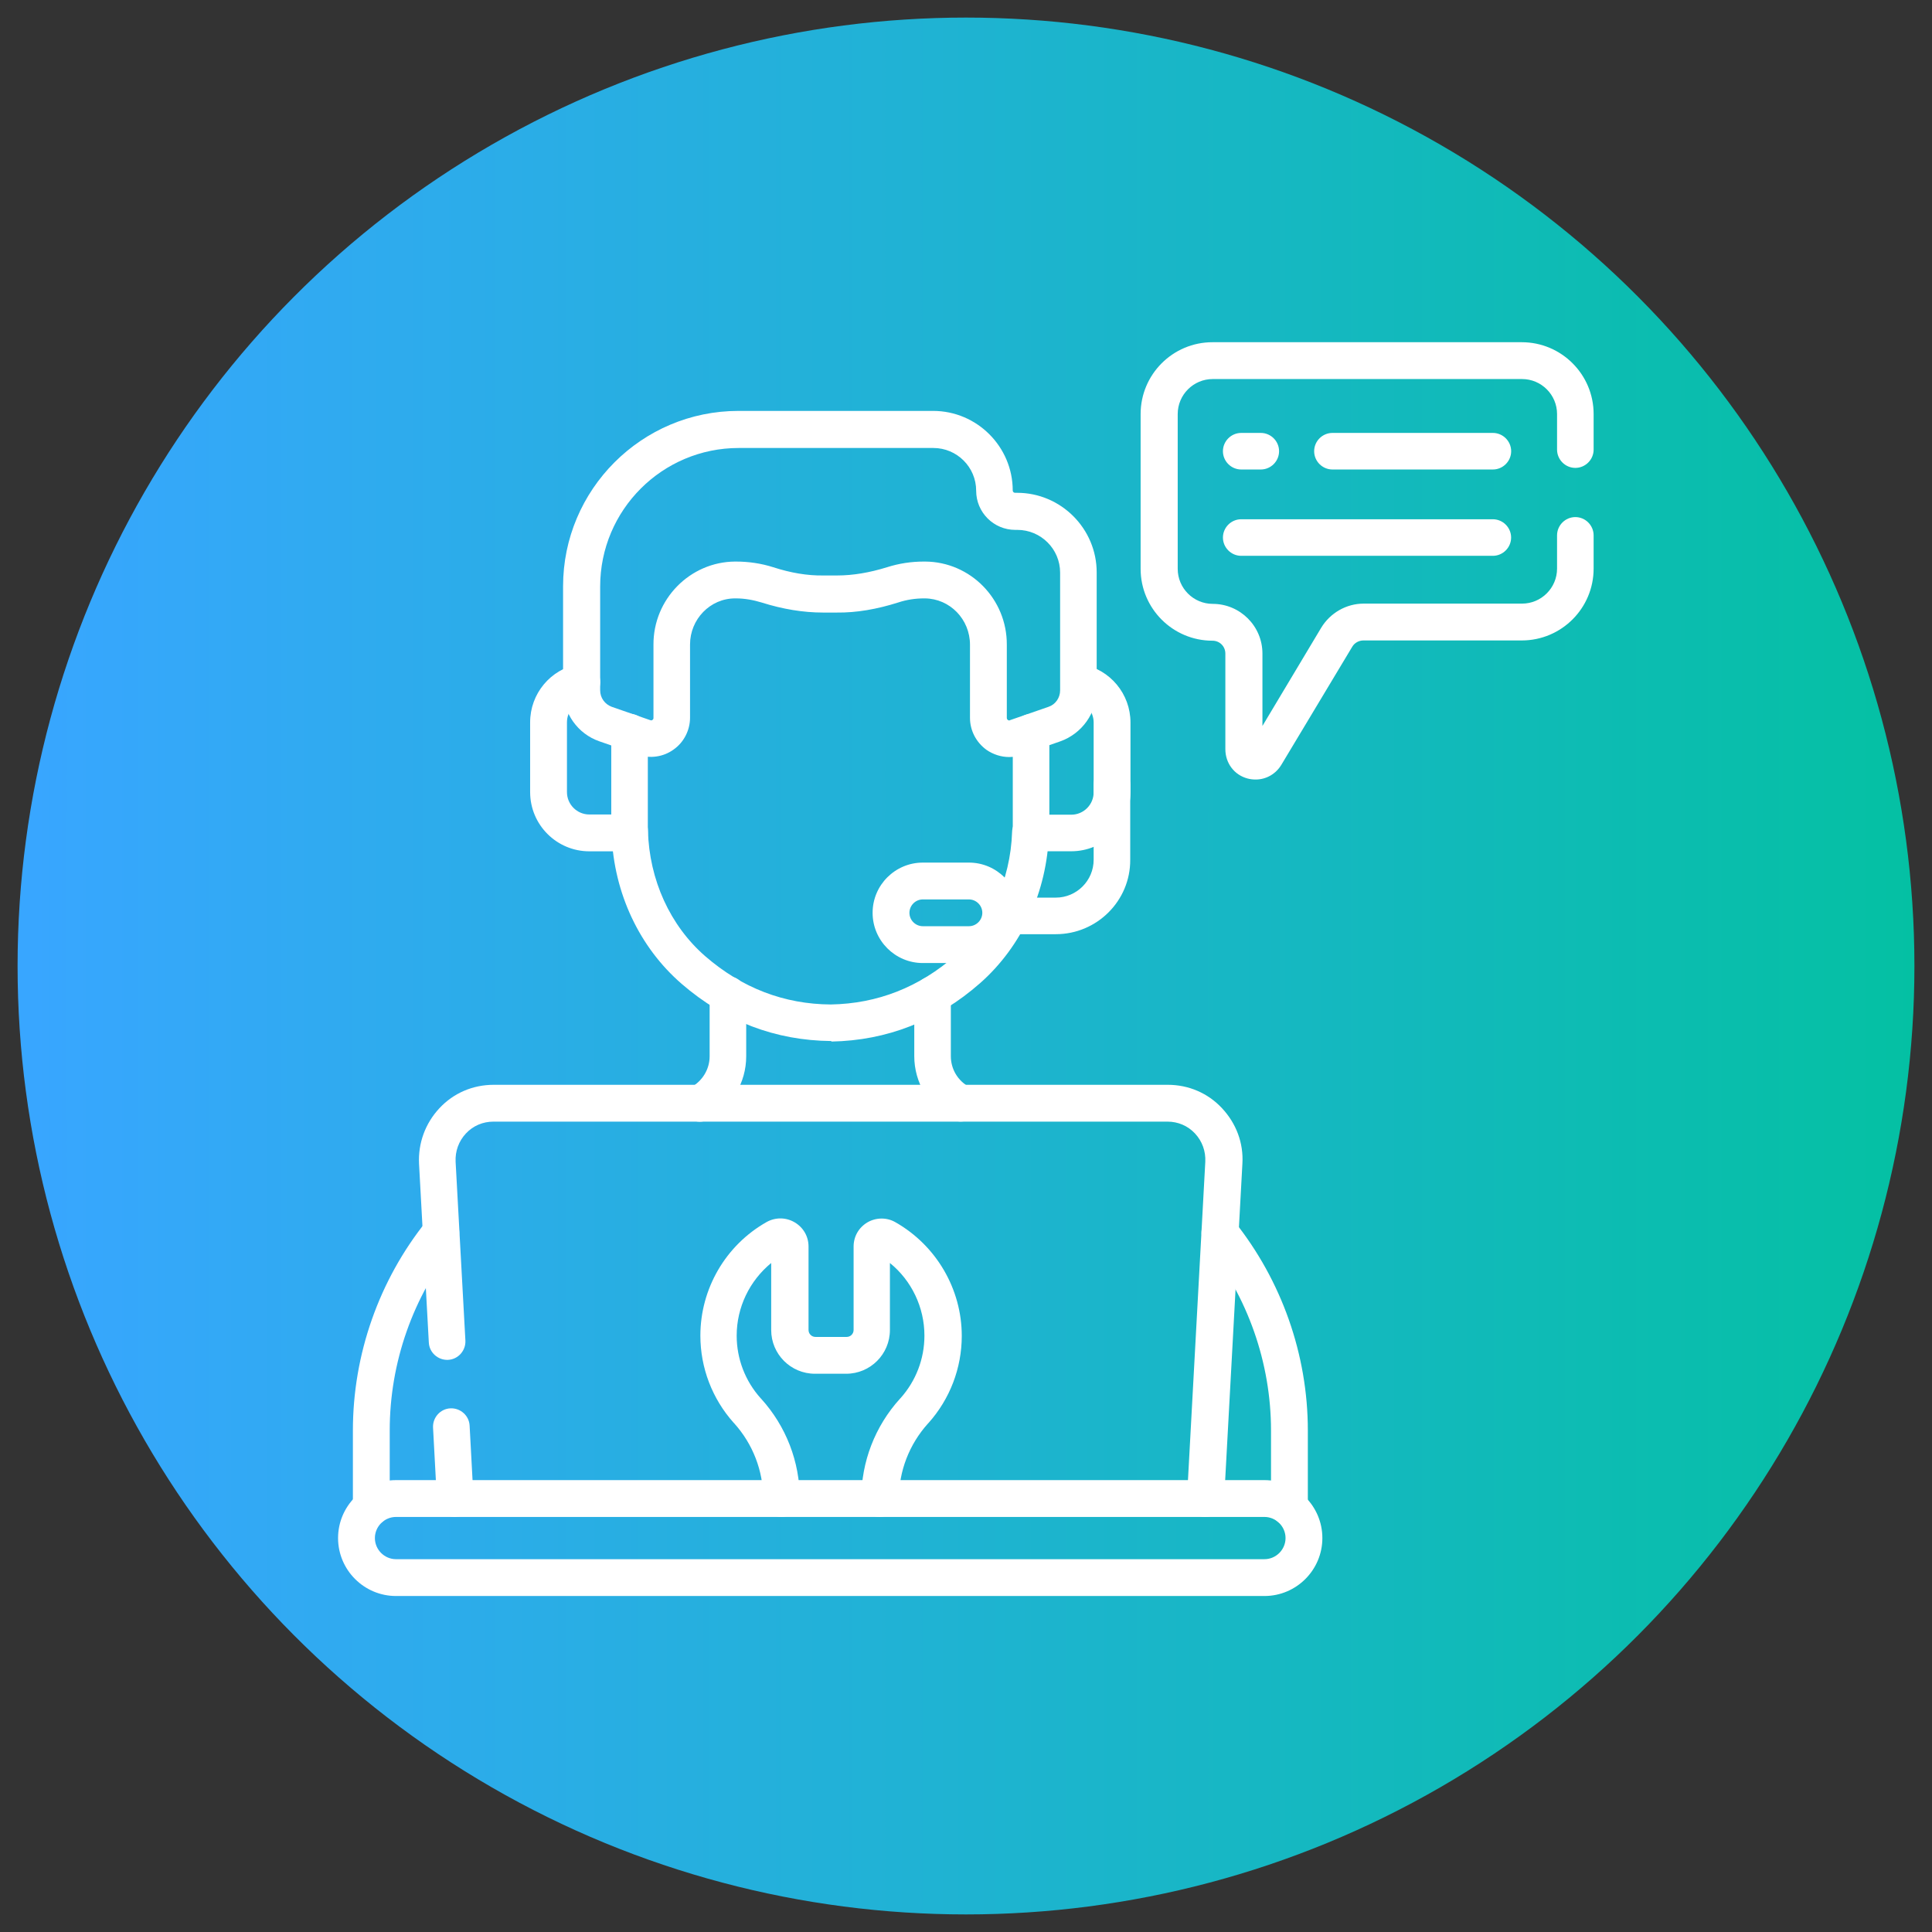
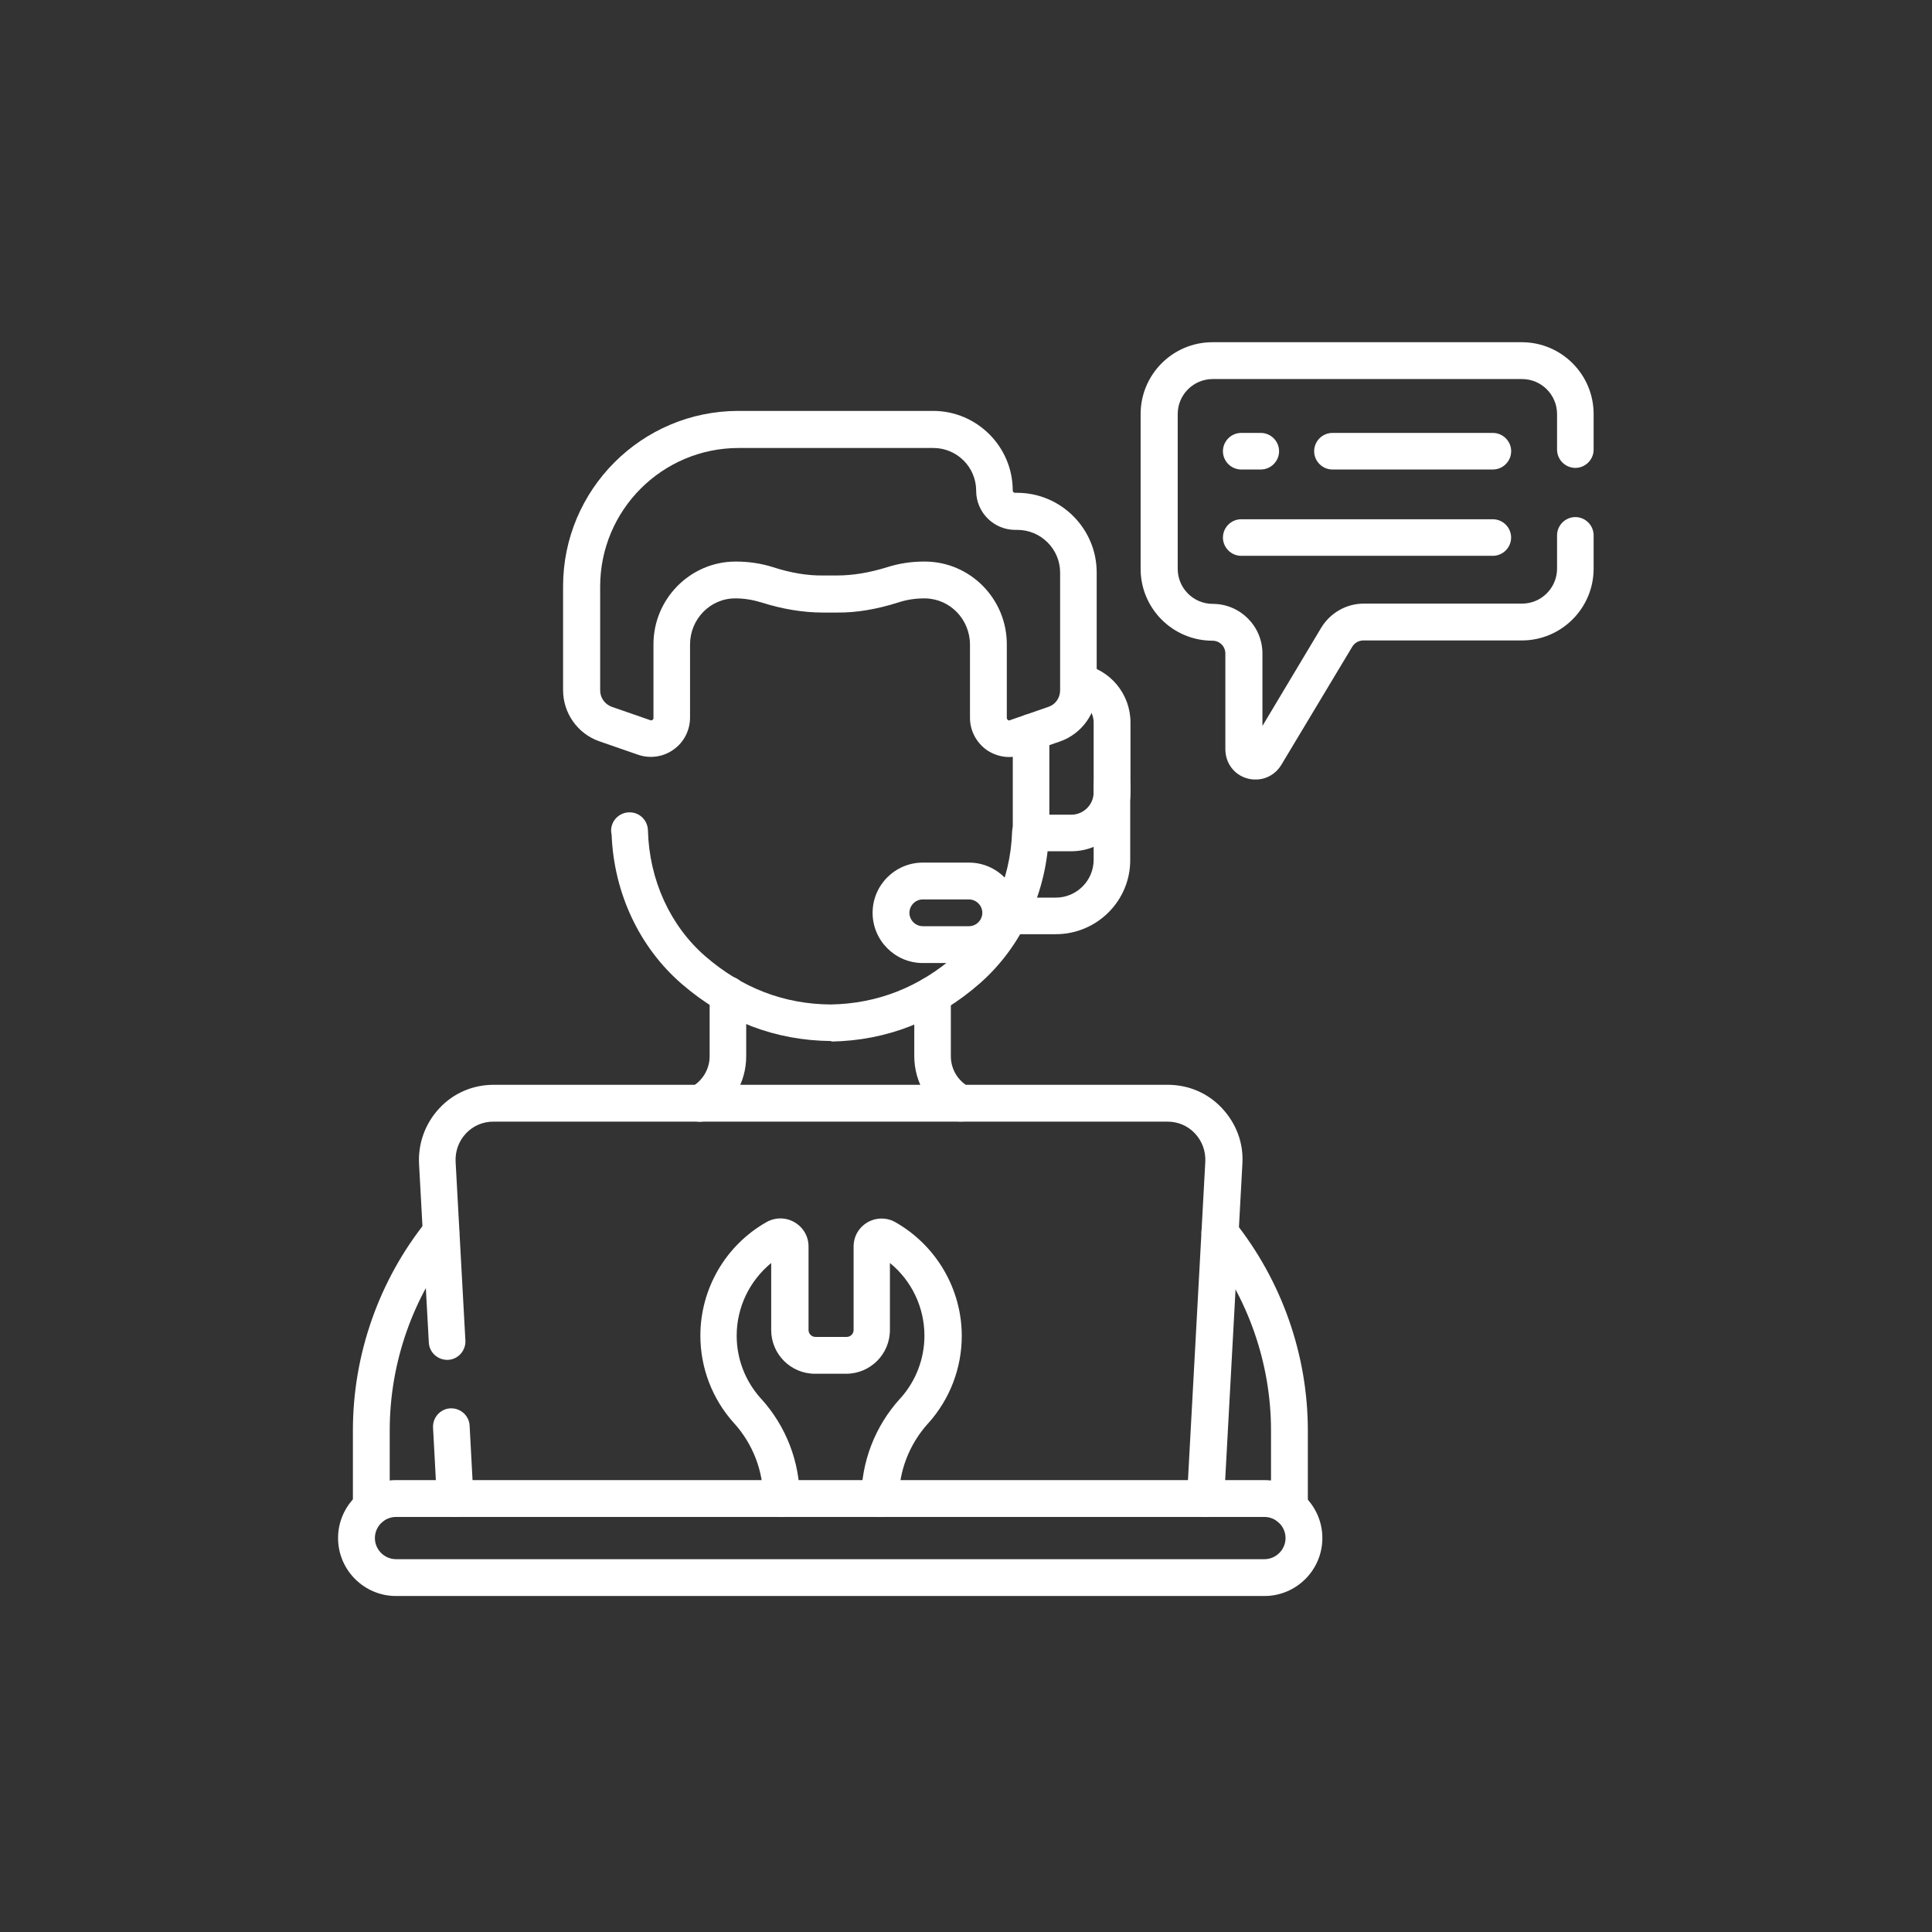
<svg xmlns="http://www.w3.org/2000/svg" xmlns:xlink="http://www.w3.org/1999/xlink" version="1.1" id="Layer_1" x="0px" y="0px" viewBox="0 0 100 100" style="enable-background:new 0 0 100 100;" xml:space="preserve">
  <rect x="0" y="0" width="100" height="100" fill="#333333" stroke="none" />
  <style type="text/css">
	.st0{fill:url(#SVGID_1_);}
	.st1{fill:#FFFFFF;}
	.st2{clip-path:url(#SVGID_00000101809230699880805780000012755902936935894926_);}
</style>
  <linearGradient id="SVGID_1_" gradientUnits="userSpaceOnUse" x1="1.621" y1="50" x2="101.302" y2="50" gradientTransform="matrix(1 0 0 -1 0 100)">
    <stop offset="0" style="stop-color:#38A6FF" />
    <stop offset="1" style="stop-color:#03C1A1" />
  </linearGradient>
-   <circle class="st0" cx="50" cy="50" r="49.09" />
  <g id="g993" transform="matrix(1.333,0,0,-1.333,0,682.667)">
    <g id="g995" transform="translate(405.478,467.248)">
      <path class="st1" d="M-347.51,26.65h-6.23c-0.39,0-0.71,0.32-0.71,0.71s0.32,0.71,0.71,0.71h6.23c0.39,0,0.71-0.32,0.71-0.71    S-347.12,26.65-347.51,26.65z" />
    </g>
    <g id="g999" transform="translate(368.316,467.248)">
      <path class="st1" d="M-319.36,26.65h-0.76c-0.39,0-0.71,0.32-0.71,0.71s0.32,0.71,0.71,0.71h0.76c0.39,0,0.71-0.32,0.71-0.71    S-318.97,26.65-319.36,26.65z" />
    </g>
    <g id="g1003" transform="translate(368.316,432.016)">
      <path class="st1" d="M-310.35,58.53h-9.77c-0.39,0-0.71,0.32-0.71,0.71s0.32,0.71,0.71,0.71h9.77c0.39,0,0.71-0.32,0.71-0.71    S-309.96,58.53-310.35,58.53z" />
    </g>
    <g id="g1007">
      <g>
        <defs>
          <rect id="SVGID_00000119117752855427698580000011092725842862476720_" x="5" y="442" width="65" height="65" />
        </defs>
        <clipPath id="SVGID_00000163065079962926003730000017703843213431894706_">
          <use xlink:href="#SVGID_00000119117752855427698580000011092725842862476720_" style="overflow:visible;" />
        </clipPath>
        <g id="g1009" style="clip-path:url(#SVGID_00000163065079962926003730000017703843213431894706_);">
          <g id="g1015" transform="translate(315.666,331.334)">
            <path class="st1" d="M-274.67,144.52h-1.8c-0.39,0-0.71,0.32-0.71,0.71c0,0.39,0.32,0.71,0.71,0.71h1.8       c0.81,0,1.47,0.66,1.47,1.47v2.92c0,0.39,0.32,0.71,0.71,0.71c0.39,0,0.71-0.32,0.71-0.71v-2.92       C-271.77,145.82-273.07,144.52-274.67,144.52z" />
          </g>
          <g id="g1019" transform="translate(377.817,40.066)">
            <path class="st1" d="M-328.72,410.09h-33.72c-1.24,0-2.25,1.01-2.25,2.25c0,1.24,1.01,2.25,2.25,2.25h33.72       c1.24,0,2.25-1.01,2.25-2.25C-326.47,411.1-327.48,410.09-328.72,410.09z M-362.44,413.16c-0.45,0-0.82-0.37-0.82-0.82       c0-0.45,0.37-0.82,0.82-0.82h33.72c0.45,0,0.82,0.37,0.82,0.82c0,0.45-0.37,0.82-0.82,0.82H-362.44z" />
          </g>
          <g id="g1023" transform="translate(220.845,40.066)">
            <path class="st1" d="M-186.69,413.16c-0.39,0-0.71,0.32-0.71,0.71c0,1.43,0.53,2.81,1.5,3.88l0.02,0.02       c0.6,0.67,0.93,1.53,0.93,2.43c0,1.1-0.5,2.14-1.34,2.82v-2.6c0-0.94-0.76-1.7-1.7-1.7h-1.21c-0.94,0-1.7,0.76-1.7,1.7v2.6       c-0.84-0.69-1.34-1.72-1.34-2.82c0-0.9,0.33-1.76,0.93-2.43l0.02-0.02c0.97-1.07,1.5-2.45,1.5-3.88c0-0.39-0.32-0.71-0.71-0.71       s-0.71,0.32-0.71,0.71c0,1.08-0.4,2.12-1.13,2.93l-0.02,0.02c-0.83,0.93-1.29,2.13-1.29,3.38c0,1.82,0.98,3.51,2.57,4.41       c0.34,0.19,0.75,0.19,1.09-0.01c0.34-0.2,0.54-0.55,0.54-0.94v-3.24c0-0.15,0.12-0.27,0.27-0.27h1.21       c0.15,0,0.27,0.12,0.27,0.27v3.24c0,0.39,0.2,0.74,0.54,0.94c0.33,0.19,0.75,0.2,1.09,0c1.58-0.9,2.57-2.59,2.57-4.41       c0-1.25-0.46-2.45-1.29-3.38l-0.02-0.02c-0.73-0.81-1.13-1.85-1.13-2.92C-185.98,413.48-186.3,413.16-186.69,413.16z" />
          </g>
          <g id="g1027" transform="translate(46.165,69.333)">
            <path class="st1" d="M-28.49,383.89c-0.38,0-0.69,0.29-0.71,0.68l-0.15,2.79c-0.02,0.39,0.28,0.73,0.67,0.75       c0.39,0.02,0.73-0.28,0.75-0.67l0.15-2.79c0.02-0.39-0.28-0.73-0.67-0.75C-28.47,383.89-28.48,383.89-28.49,383.89z" />
          </g>
          <g id="g1031" transform="translate(353.691,40.066)">
            <path class="st1" d="M-306.89,413.16c-0.01,0-0.03,0-0.04,0c-0.39,0.02-0.7,0.36-0.67,0.75l0.71,13.04       c0.02,0.41-0.12,0.8-0.4,1.1c-0.28,0.3-0.66,0.46-1.07,0.46h-26.17c-0.41,0-0.79-0.16-1.07-0.46c-0.28-0.3-0.42-0.69-0.4-1.1       l0.38-6.94c0.02-0.39-0.28-0.73-0.67-0.75c-0.39-0.02-0.73,0.28-0.75,0.67l-0.38,6.94c-0.04,0.8,0.24,1.57,0.79,2.16       c0.55,0.59,1.3,0.91,2.11,0.91h26.17c0.81,0,1.56-0.32,2.11-0.91c0.55-0.59,0.84-1.35,0.79-2.16l-0.71-13.04       C-306.2,413.45-306.51,413.16-306.89,413.16z" />
          </g>
          <g id="g1035" transform="translate(387.943,36.482)">
            <path class="st1" d="M-337.88,416.4c-0.39,0-0.71,0.32-0.71,0.71v2.99c0,2.62-0.9,5.19-2.54,7.24c-0.25,0.31-0.2,0.76,0.11,1       c0.31,0.25,0.76,0.2,1-0.11c1.84-2.3,2.86-5.18,2.86-8.13v-2.99C-337.17,416.72-337.49,416.4-337.88,416.4z" />
          </g>
          <g id="g1039" transform="translate(41.863,148.588)">
            <path class="st1" d="M-27.45,304.3c-0.39,0-0.71,0.32-0.71,0.71V308c0,2.94,1.01,5.83,2.86,8.13c0.25,0.31,0.7,0.36,1,0.11       c0.31-0.25,0.36-0.7,0.11-1c-1.64-2.05-2.54-4.61-2.54-7.24v-2.99C-26.74,304.62-27.06,304.3-27.45,304.3z" />
          </g>
          <g id="g1043" transform="translate(277.074,442.673)">
            <path class="st1" d="M-237.89,40.06c-0.31,0-0.62,0.1-0.88,0.28c-0.4,0.29-0.64,0.75-0.64,1.24l0,2.84       c0,0.99-0.78,1.79-1.75,1.8l-0.03,0c-0.34,0-0.68-0.05-1.01-0.16c-0.82-0.26-1.62-0.4-2.38-0.39h-0.54       c-0.76,0-1.56,0.13-2.38,0.39c-0.33,0.1-0.66,0.16-1,0.16l-0.03,0c-0.97,0-1.75-0.81-1.75-1.79l0-2.84       c0-0.49-0.24-0.96-0.64-1.24c-0.4-0.29-0.92-0.36-1.38-0.2l-1.5,0.52c-0.84,0.29-1.41,1.09-1.41,1.99v4.03       c0,3.75,3.05,6.81,6.81,6.81h7.56c1.7,0,3.09-1.39,3.09-3.09c0-0.05,0.04-0.09,0.09-0.09h0.08c1.7,0,3.09-1.39,3.09-3.09v-4.57       c0-0.89-0.57-1.69-1.41-1.99l-1.5-0.52C-237.55,40.09-237.72,40.06-237.89,40.06z M-241.2,47.65c0.01,0,0.01,0,0.02,0l0.03,0       c1.76-0.01,3.18-1.46,3.17-3.23l0-2.84c0-0.01,0-0.05,0.04-0.08c0.04-0.03,0.07-0.02,0.08-0.01l1.5,0.52       c0.27,0.09,0.45,0.35,0.45,0.64v4.57c0,0.92-0.75,1.66-1.66,1.66h-0.08c-0.84,0-1.52,0.68-1.52,1.52       c0,0.92-0.75,1.66-1.66,1.66h-7.56c-2.97,0-5.38-2.41-5.38-5.38v-4.03c0-0.29,0.18-0.54,0.45-0.64l1.5-0.52       c0.01,0,0.05-0.02,0.08,0.01c0.04,0.03,0.04,0.06,0.04,0.08l0,2.84c-0.01,1.77,1.42,3.22,3.17,3.23l0.03,0       c0.49,0,0.98-0.07,1.45-0.22c0.68-0.22,1.33-0.33,1.94-0.32h0.54c0.62,0,1.26,0.11,1.94,0.32       C-242.16,47.58-241.68,47.65-241.2,47.65z" />
          </g>
          <g id="g1047" transform="translate(118.869,312.475)">
            <path class="st1" d="M-86.59,159.23C-86.59,159.23-86.6,159.23-86.59,159.23c-2.17,0.02-4.12,0.76-5.81,2.22       c-1.64,1.42-2.63,3.52-2.72,5.79c-0.01,0.05-0.02,0.11-0.02,0.16c0,0.39,0.32,0.71,0.71,0.71h0.01c0.39,0,0.7-0.31,0.71-0.7       c0.05-1.92,0.86-3.7,2.23-4.89c1.42-1.23,3.06-1.86,4.87-1.87c1.81,0.03,3.44,0.67,4.85,1.91c1.33,1.17,2.13,2.92,2.19,4.79       c0.01,0.39,0.34,0.7,0.74,0.69c0.39-0.01,0.7-0.34,0.69-0.74c-0.07-2.27-1.05-4.39-2.67-5.82c-1.67-1.47-3.62-2.23-5.78-2.27       C-86.58,159.23-86.59,159.23-86.59,159.23z" />
          </g>
          <g id="g1051" transform="translate(99.415,373.042)">
-             <path class="st1" d="M-74.97,106.03h-1.56c-1.27,0-2.3,1.03-2.3,2.3v2.71c0,1.11,0.79,2.06,1.88,2.26       c0.39,0.07,0.76-0.19,0.83-0.57c0.07-0.39-0.19-0.76-0.57-0.83c-0.41-0.08-0.71-0.44-0.71-0.86v-2.71       c0-0.48,0.39-0.87,0.87-0.87h0.85v3.2c0,0.39,0.32,0.71,0.71,0.71s0.71-0.32,0.71-0.71v-3.91       C-74.26,106.35-74.58,106.03-74.97,106.03z" />
-           </g>
+             </g>
          <g id="g1055" transform="translate(282.576,352.604)">
            <path class="st1" d="M-240.98,126.47h-1.56c-0.39,0-0.71,0.32-0.71,0.71v3.91c0,0.39,0.32,0.71,0.71,0.71s0.71-0.32,0.71-0.71       v-3.2h0.85c0.48,0,0.87,0.39,0.87,0.87v2.71c0,0.42-0.3,0.78-0.71,0.86c-0.39,0.07-0.64,0.44-0.57,0.83       c0.07,0.39,0.44,0.64,0.83,0.57c1.09-0.2,1.88-1.15,1.88-2.26v-2.71C-238.68,127.5-239.71,126.47-240.98,126.47z" />
          </g>
          <g id="g1059" transform="translate(257.323,265.924)">
            <path class="st1" d="M-219.7,208.81h-1.79c-1.08,0-1.95,0.88-1.95,1.95c0,1.08,0.88,1.95,1.95,1.95h1.79       c1.08,0,1.95-0.88,1.95-1.95C-217.75,209.68-218.62,208.81-219.7,208.81z M-221.49,211.28c-0.29,0-0.52-0.24-0.52-0.52       c0-0.29,0.24-0.52,0.52-0.52h1.79c0.29,0,0.52,0.24,0.52,0.52c0,0.29-0.24,0.52-0.52,0.52H-221.49z" />
          </g>
          <g id="g1063" transform="translate(253.911,201.278)">
            <path class="st1" d="M-216.61,267.3c-0.11,0-0.23,0.03-0.34,0.09c-0.9,0.49-1.46,1.43-1.46,2.45v2.39       c0,0.39,0.32,0.71,0.71,0.71s0.71-0.32,0.71-0.71v-2.39c0-0.5,0.27-0.96,0.72-1.2c0.35-0.19,0.48-0.62,0.29-0.97       C-216.11,267.43-216.36,267.3-216.61,267.3z" />
          </g>
          <g id="g1067" transform="translate(158.975,245.682)">
            <path class="st1" d="M-131.8,222.89c-0.25,0-0.5,0.14-0.63,0.37c-0.19,0.35-0.06,0.78,0.29,0.97c0.44,0.24,0.72,0.7,0.72,1.2       v2.4c0,0.39,0.32,0.71,0.71,0.71c0.39,0,0.71-0.32,0.71-0.71v-2.4c0-1.02-0.56-1.96-1.46-2.45       C-131.57,222.92-131.69,222.89-131.8,222.89z" />
          </g>
          <g id="g1071" transform="translate(504.5,467.86)">
            <path class="st1" d="M-455.74,14c-0.11,0-0.21,0.01-0.32,0.04c-0.52,0.14-0.86,0.6-0.86,1.14v3.71c0,0.28-0.22,0.5-0.5,0.5       c-1.54,0-2.79,1.25-2.79,2.79v6.01c0,1.54,1.25,2.79,2.79,2.79h12.01c1.54,0,2.79-1.25,2.79-2.79v-1.38       c0-0.39-0.32-0.71-0.71-0.71c-0.39,0-0.71,0.32-0.71,0.71v1.38c0,0.75-0.61,1.36-1.36,1.36h-12.01c-0.75,0-1.36-0.61-1.36-1.36       v-6.01c0-0.75,0.61-1.36,1.36-1.36c1.06,0,1.93-0.86,1.93-1.93v-2.81l2.28,3.81c0.35,0.58,0.98,0.94,1.65,0.94h6.15       c0.75,0,1.36,0.61,1.36,1.36v1.29c0,0.39,0.32,0.71,0.71,0.71c0.39,0,0.71-0.32,0.71-0.71v-1.29c0-1.54-1.25-2.79-2.79-2.79       h-6.15c-0.17,0-0.34-0.09-0.43-0.24l-2.75-4.58C-454.96,14.21-455.34,14-455.74,14z" />
          </g>
        </g>
      </g>
    </g>
  </g>
</svg>